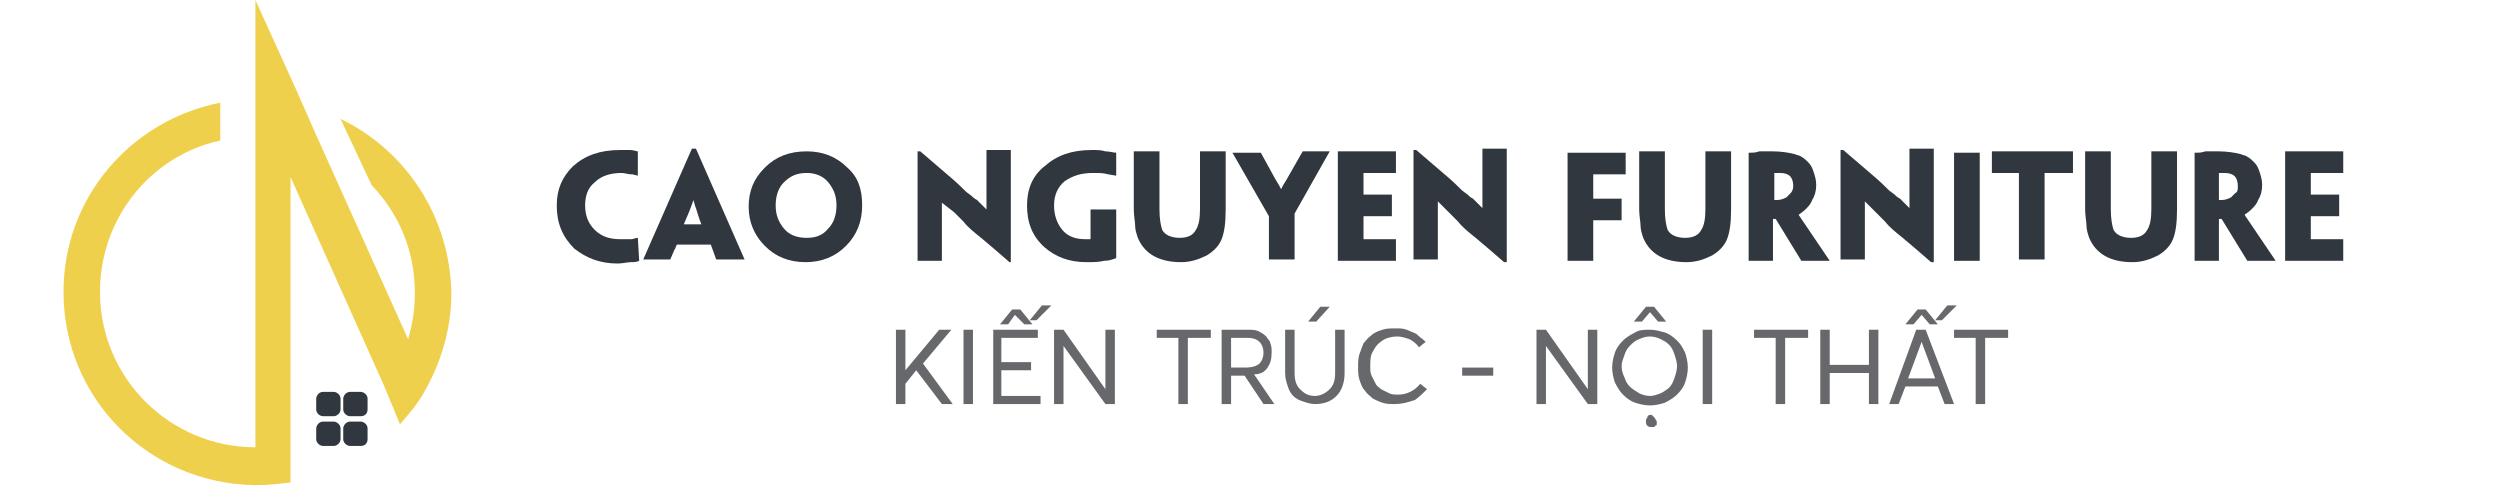
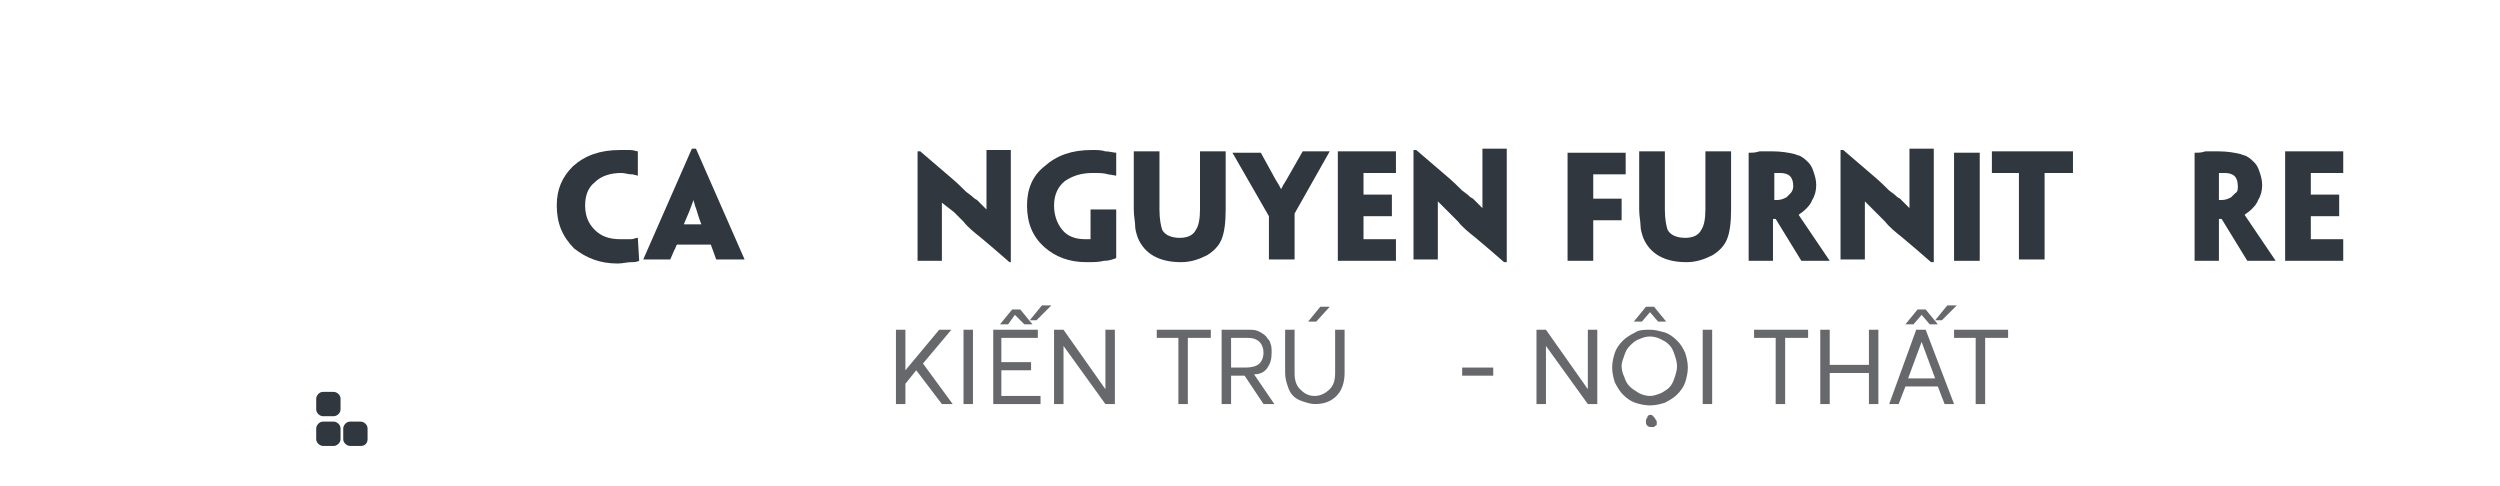
<svg xmlns="http://www.w3.org/2000/svg" id="Layer_1" x="0px" y="0px" viewBox="0 0 185 36" style="enable-background:new 0 0 185 36;" xml:space="preserve">
  <style type="text/css">	.st0{fill:#30373E;}	.st1{fill:#67686B;}	.st2{fill:#EFD04C;}</style>
  <g>
    <g>
      <path class="st0" d="M41.2,15.2c0-1.2,0.4-2.1,1.2-2.9c0.9-0.8,2-1.2,3.5-1.2c0.2,0,0.4,0,0.7,0s0.5,0.1,0.6,0.1V13l-0.4-0.1   c0,0,0,0-0.1,0c-0.2,0-0.5-0.1-0.7-0.1c-0.8,0-1.5,0.2-2,0.7c-0.5,0.4-0.7,1-0.7,1.7s0.2,1.3,0.7,1.8s1.1,0.7,1.9,0.7h0.2   c0.1,0,0.2,0,0.2,0c0.2,0,0.3,0,0.4,0c0.2,0,0.3-0.1,0.5-0.1l0,0l0.1,1.7c-0.2,0.1-0.4,0.1-0.6,0.1c-0.3,0-0.6,0.1-1,0.1   c-1.3,0-2.3-0.4-3.2-1.1C41.6,17.5,41.2,16.5,41.2,15.2L41.2,15.2z" />
      <path class="st0" d="M50.1,18.1c-0.1,0.1-0.1,0.3-0.2,0.4l-0.3,0.7l0,0h-2l0,0l3.6-8.2h0.3l3.6,8.2l0,0H53l0,0l-0.4-1.1H50.1z    M51.9,16.6L51.9,16.6c-0.2-0.5-0.3-0.9-0.4-1.2c-0.1-0.2-0.1-0.4-0.2-0.6l0,0c0,0.1-0.1,0.3-0.2,0.6c-0.1,0.3-0.3,0.7-0.5,1.2   l0,0H51.9z" />
-       <path class="st0" d="M63.8,15.2c0,1.2-0.4,2.2-1.2,3c-0.8,0.8-1.8,1.2-3,1.2s-2.2-0.4-3-1.2c-0.8-0.8-1.2-1.8-1.2-2.9   c0-1.2,0.4-2.1,1.2-2.9c0.8-0.8,1.8-1.2,3.1-1.2c1.2,0,2.2,0.4,3,1.2C63.5,13.1,63.8,14,63.8,15.2L63.8,15.2z M61.9,15.2   c0-0.7-0.2-1.2-0.6-1.7c-0.4-0.5-1-0.7-1.6-0.7c-0.7,0-1.2,0.2-1.7,0.7c-0.4,0.4-0.6,1-0.6,1.7s0.2,1.2,0.6,1.7   c0.4,0.5,1,0.7,1.7,0.7s1.2-0.2,1.6-0.7C61.7,16.5,61.9,15.9,61.9,15.2L61.9,15.2z" />
      <path class="st0" d="M74.9,19.4h-0.2c-0.8-0.7-1.5-1.3-2.1-1.8c-0.5-0.4-1-0.8-1.3-1.2l-0.7-0.7L69.7,15l0,0v0.5v3.8h-1.8v-8.1   h0.2l2.1,1.8c0.6,0.5,1,0.9,1.3,1.2l0.4,0.3c0.1,0.1,0.2,0.2,0.4,0.3c0.3,0.3,0.5,0.5,0.7,0.7l0,0c0-0.2,0-0.5,0-0.7v-3.7h1.8v8.3   H74.9z" />
      <path class="st0" d="M76,15.2c0-1.2,0.4-2.2,1.3-2.9c0.9-0.8,2-1.2,3.5-1.2c0.4,0,0.7,0,1,0.1c0.3,0,0.6,0.1,0.8,0.1V12   c0,0.3,0,0.6,0,1L82,12.9c-0.3-0.1-0.7-0.1-1.1-0.1c-0.9,0-1.5,0.2-2.1,0.6c-0.5,0.4-0.8,1-0.8,1.8c0,0.7,0.2,1.3,0.6,1.8   s1,0.7,1.7,0.7h0.2h0.2v-2.2h1.9v3.6c-0.3,0.1-0.5,0.2-0.9,0.2c-0.4,0.1-0.8,0.1-1.3,0.1c-1.3,0-2.3-0.4-3.1-1.1   C76.4,17.5,76,16.5,76,15.2L76,15.2z" />
      <path class="st0" d="M83.9,11.2h1.9v4.3c0,0.7,0.1,1.2,0.2,1.5c0.2,0.4,0.7,0.6,1.3,0.6c0.6,0,1-0.2,1.2-0.6   c0.2-0.3,0.3-0.8,0.3-1.5v-4.3h1.9v4.3c0,1-0.1,1.7-0.3,2.2c-0.2,0.5-0.6,0.9-1.1,1.2c-0.6,0.3-1.2,0.5-1.9,0.5   c-1.6,0-2.7-0.6-3.2-1.8C84.1,17.3,84,17,84,16.7s-0.1-0.7-0.1-1.2C83.9,15.5,83.9,11.2,83.9,11.2z" />
      <path class="st0" d="M95.8,15.8v3.4h-1.9V16l-2.7-4.7l0,0h2.1l0,0l1.1,2c0.2,0.3,0.3,0.5,0.4,0.7l0,0c0.1-0.2,0.2-0.4,0.4-0.7   l1.2-2.1l0,0h2l0,0L95.8,15.8z" />
      <path class="st0" d="M99,11.2h4.3v1.6h-2.4v1.6h2.1V16h-2.1v1.7h2.4v1.6H99V11.2z" />
      <path class="st0" d="M111.5,19.4h-0.2c-0.8-0.7-1.5-1.3-2.1-1.8c-0.5-0.4-1-0.8-1.3-1.2l-0.7-0.7l-0.8-0.8l0,0v0.5v3.8h-1.8v-8.1   h0.2l2.1,1.8c0.6,0.5,1,0.9,1.3,1.2l0.4,0.3c0.1,0.1,0.2,0.2,0.4,0.3c0.3,0.3,0.5,0.5,0.7,0.7l0,0c0-0.2,0-0.5,0-0.7V11h1.8V19.4z   " />
      <path class="st0" d="M117.9,14.7h2.1v1.6h-2.1v3H116v-8h4.3v1.6h-2.4V14.7z" />
      <path class="st0" d="M121.3,11.2h1.9v4.3c0,0.7,0.1,1.2,0.2,1.5c0.2,0.4,0.7,0.6,1.3,0.6c0.6,0,1-0.2,1.2-0.6   c0.2-0.3,0.3-0.8,0.3-1.5v-4.3h1.9v4.3c0,1-0.1,1.7-0.3,2.2s-0.6,0.9-1.1,1.2c-0.6,0.3-1.2,0.5-1.9,0.5c-1.6,0-2.7-0.6-3.2-1.8   c-0.1-0.3-0.2-0.6-0.2-0.9s-0.1-0.7-0.1-1.2C121.3,15.5,121.3,11.2,121.3,11.2z" />
      <path class="st0" d="M129.5,11.3c0.2,0,0.4,0,0.7-0.1c0.3,0,0.6,0,1,0c0.6,0,1.2,0.1,1.6,0.2c0.2,0.1,0.4,0.1,0.5,0.2   c0.2,0.1,0.4,0.3,0.5,0.4c0.2,0.2,0.3,0.4,0.4,0.7c0.1,0.3,0.2,0.6,0.2,1s-0.1,0.8-0.3,1.1c-0.1,0.3-0.3,0.5-0.5,0.7   s-0.4,0.3-0.5,0.4l0,0l2.3,3.4l0,0h-2.1l-1.9-3.1h-0.2v3.1h-1.8v-8C129.4,11.3,129.5,11.3,129.5,11.3z M132.7,13.8   c0-0.7-0.3-1-1-1h-0.4v2h0.1h0.1c0.3,0,0.5-0.1,0.7-0.2c0.1-0.1,0.2-0.2,0.3-0.3C132.6,14.2,132.7,14,132.7,13.8L132.7,13.8z" />
      <path class="st0" d="M143.1,19.4h-0.2c-0.8-0.7-1.5-1.3-2.1-1.8c-0.5-0.4-1-0.8-1.3-1.2l-0.7-0.7l-0.8-0.8l0,0v0.5v3.8h-1.8v-8.1   h0.2l2.1,1.8c0.6,0.5,1,0.9,1.3,1.2l0.4,0.3c0.1,0.1,0.2,0.2,0.4,0.3c0.3,0.3,0.5,0.5,0.7,0.7l0,0c0-0.2,0-0.5,0-0.7V11h1.8   L143.1,19.4L143.1,19.4z" />
      <path class="st0" d="M146.5,19.3h-1.9v-8h1.9V19.3z" />
      <path class="st0" d="M149.5,12.8h-2.1v-1.6h6v1.6h-2.1v6.4h-1.9v-6.4C149.4,12.8,149.5,12.8,149.5,12.8z" />
-       <path class="st0" d="M154.3,11.2h1.9v4.3c0,0.7,0.1,1.2,0.2,1.5c0.2,0.4,0.7,0.6,1.3,0.6s1-0.2,1.2-0.6c0.2-0.3,0.3-0.8,0.3-1.5   v-4.3h1.9v4.3c0,1-0.1,1.7-0.3,2.2s-0.6,0.9-1.1,1.2c-0.6,0.3-1.2,0.5-1.9,0.5c-1.6,0-2.7-0.6-3.2-1.8c-0.1-0.3-0.2-0.6-0.2-0.9   s-0.1-0.7-0.1-1.2L154.3,11.2L154.3,11.2z" />
      <path class="st0" d="M162.5,11.3c0.2,0,0.4,0,0.7-0.1c0.3,0,0.6,0,1,0c0.6,0,1.2,0.1,1.6,0.2c0.2,0.1,0.4,0.1,0.5,0.2   c0.2,0.1,0.4,0.3,0.5,0.4c0.2,0.2,0.3,0.4,0.4,0.7c0.1,0.3,0.2,0.6,0.2,1s-0.1,0.8-0.3,1.1c-0.1,0.3-0.3,0.5-0.5,0.7   s-0.4,0.3-0.5,0.4l0,0l2.3,3.4l0,0h-2.1l-1.9-3.1h-0.2v3.1h-1.8v-8C162.4,11.3,162.5,11.3,162.5,11.3z M165.6,13.8   c0-0.7-0.3-1-1-1h-0.4v2h0.1h0.1c0.3,0,0.5-0.1,0.7-0.2c0.1-0.1,0.2-0.2,0.3-0.3C165.6,14.2,165.6,14,165.6,13.8L165.6,13.8z" />
      <path class="st0" d="M169.1,11.2h4.3v1.6H171v1.6h2.1V16H171v1.7h2.4v1.6h-4.3L169.1,11.2L169.1,11.2z" />
    </g>
    <g>
      <g>
        <path class="st1" d="M67.8,27.4L67.8,27.4l-0.8,1v1.5h-0.7v-5.5H67v3l0,0l2.5-3h0.9l-2.1,2.5l2.2,3h-0.8L67.8,27.4z" />
        <path class="st1" d="M71.3,29.9v-5.5H72v5.5H71.3z" />
        <path class="st1" d="M74.1,27.5v1.8H77v0.6h-3.5v-5.5h3.3V25h-2.7v1.8h2.2v0.6h-2.2C74.1,27.4,74.1,27.5,74.1,27.5z M75.1,23.3    L74.6,24H74l0.9-1.1h0.6l0.9,1.1h-0.6L75.1,23.3L75.1,23.3z M77.8,22.6l-1.1,1.1h-0.5l0.9-1.1H77.8z" />
        <path class="st1" d="M81.8,24.4h0.7v5.5h-0.7l-3.1-4.3l0,0v4.3H78v-5.5h0.7l3.1,4.4l0,0C81.8,28.8,81.8,24.4,81.8,24.4z" />
        <path class="st1" d="M87.2,29.9V25h-1.6v-0.6h4V25h-1.7v4.9H87.2z" />
        <path class="st1" d="M94.3,29.9h-0.8l-1.4-2.1h-1v2.1h-0.7v-5.5h1.9c0.3,0,0.6,0,0.8,0.1c0.2,0.1,0.4,0.2,0.6,0.4    c0.1,0.2,0.3,0.3,0.3,0.5c0.1,0.2,0.1,0.4,0.1,0.7c0,0.5-0.1,0.8-0.3,1.1s-0.5,0.5-1,0.5l0,0L94.3,29.9z M91.1,25v2.2h1.1    c0.4,0,0.8-0.1,1-0.3c0.2-0.2,0.3-0.5,0.3-0.8s-0.1-0.6-0.3-0.8C93,25.1,92.7,25,92.3,25H91.1z" />
        <path class="st1" d="M97.3,29.9c-0.3,0-0.6-0.1-0.9-0.2s-0.5-0.2-0.7-0.4c-0.2-0.2-0.3-0.4-0.4-0.7c-0.1-0.3-0.2-0.6-0.2-1v-3.2    h0.7v3.2c0,0.5,0.1,0.9,0.4,1.2c0.3,0.3,0.6,0.5,1.1,0.5c0.4,0,0.8-0.2,1.1-0.5c0.3-0.3,0.4-0.7,0.4-1.2v-3.2h0.7v3.2    c0,0.7-0.2,1.3-0.6,1.7S98,29.9,97.3,29.9z M96.8,23.8l0.9-1.1h0.7l-1,1.1H96.8z" />
-         <path class="st1" d="M103.2,29.9c-0.3,0-0.6,0-0.9-0.1s-0.5-0.2-0.7-0.3c-0.2-0.2-0.4-0.3-0.6-0.6c-0.2-0.2-0.3-0.5-0.4-0.8    s-0.1-0.6-0.1-1c0-0.3,0-0.6,0.1-0.9s0.2-0.5,0.3-0.8c0.2-0.2,0.3-0.4,0.6-0.6c0.2-0.2,0.5-0.3,0.8-0.4s0.6-0.1,1-0.1    c0.3,0,0.5,0,0.8,0.1c0.2,0.1,0.5,0.2,0.7,0.3c0.2,0.2,0.5,0.4,0.7,0.6l-0.5,0.4c-0.2-0.3-0.5-0.5-0.7-0.6    c-0.3-0.1-0.6-0.2-0.9-0.2c-0.4,0-0.8,0.1-1.1,0.3c-0.3,0.2-0.5,0.4-0.7,0.8c-0.2,0.3-0.2,0.7-0.2,1.1c0,0.3,0,0.5,0.1,0.7    s0.2,0.4,0.3,0.6c0.1,0.2,0.3,0.3,0.4,0.4c0.2,0.1,0.4,0.2,0.6,0.3c0.2,0.1,0.4,0.1,0.7,0.1c0.6,0,1.2-0.3,1.6-0.8l0.5,0.4    c-0.3,0.3-0.6,0.6-0.9,0.8C104.1,29.8,103.7,29.9,103.2,29.9z" />
        <path class="st1" d="M108.2,27.8v-0.6h2.3v0.6H108.2z" />
        <path class="st1" d="M117.5,24.4h0.7v5.5h-0.7l-3.1-4.3l0,0v4.3h-0.7v-5.5h0.7l3.1,4.4l0,0V24.4z" />
        <path class="st1" d="M122.1,24.4c0.4,0,0.7,0.1,1.1,0.2c0.3,0.1,0.6,0.3,0.9,0.6s0.4,0.5,0.6,0.9c0.1,0.3,0.2,0.7,0.2,1.1    s-0.1,0.8-0.2,1.1c-0.1,0.3-0.3,0.6-0.6,0.9c-0.2,0.2-0.5,0.4-0.9,0.6c-0.3,0.1-0.7,0.2-1.1,0.2s-0.8-0.1-1.1-0.2    c-0.3-0.1-0.6-0.3-0.9-0.6c-0.2-0.2-0.4-0.5-0.6-0.9c-0.1-0.3-0.2-0.7-0.2-1.1s0.1-0.8,0.2-1.1c0.1-0.3,0.3-0.6,0.6-0.9    c0.2-0.2,0.5-0.4,0.9-0.6C121.3,24.4,121.7,24.4,122.1,24.4z M122.1,29.3c0.3,0,0.5-0.1,0.8-0.2c0.2-0.1,0.5-0.3,0.6-0.4    c0.2-0.2,0.3-0.4,0.4-0.7c0.1-0.3,0.2-0.6,0.2-0.9s-0.1-0.6-0.2-0.9s-0.2-0.5-0.4-0.7c-0.2-0.2-0.4-0.3-0.6-0.4s-0.5-0.2-0.8-0.2    s-0.6,0.1-0.8,0.2c-0.3,0.1-0.5,0.3-0.7,0.5s-0.3,0.4-0.4,0.7s-0.2,0.5-0.2,0.8s0.1,0.6,0.2,0.8c0.1,0.3,0.2,0.5,0.4,0.7    s0.4,0.3,0.7,0.5C121.5,29.2,121.8,29.3,122.1,29.3z M122.1,23.1l-0.6,0.7h-0.6l0.9-1.1h0.6l0.9,1.1h-0.6L122.1,23.1L122.1,23.1z     M122.1,30.7c0.1,0,0.2,0,0.2,0.1c0.1,0,0.1,0.1,0.2,0.2c0,0.1,0.1,0.1,0.1,0.2s0,0.1,0,0.2s-0.1,0.1-0.1,0.1l-0.1,0.1    c-0.1,0-0.1,0-0.2,0s-0.2,0-0.3-0.1c-0.1-0.1-0.1-0.2-0.1-0.3c0-0.1,0-0.2,0.1-0.3C121.9,30.8,122,30.7,122.1,30.7z" />
        <path class="st1" d="M126,29.9v-5.5h0.7v5.5H126z" />
        <path class="st1" d="M131.4,29.9V25h-1.6v-0.6h4V25h-1.7v4.9H131.4z" />
        <path class="st1" d="M134.7,29.9v-5.5h0.7V27h2.9v-2.6h0.7v5.5h-0.7v-2.3h-2.9v2.3H134.7z" />
        <path class="st1" d="M141.8,24.4h0.7l2.1,5.5h-0.7l-0.5-1.3H141l-0.5,1.3h-0.7L141.8,24.4z M142.2,23.3l-0.6,0.7H141l0.9-1.1h0.6    l0.9,1.1h-0.6L142.2,23.3L142.2,23.3z M141.2,28h2l-1-2.7l0,0L141.2,28z M144.8,22.6l-1.1,1.1h-0.5l0.9-1.1H144.8z" />
        <path class="st1" d="M146.2,29.9V25h-1.6v-0.6h4V25h-1.7v4.9H146.2z" />
      </g>
    </g>
  </g>
-   <path class="st2" d="M33.4,21.7c-0.1-5.7-3.4-10.6-8.2-12.9l2.3,4.9c2,2.1,3.2,4.8,3.2,8c0,1.2-0.2,2.4-0.5,3.4l-6.8-15.1l-1.5-3.4 l-3-6.6v6.3v2.8v23.9v0.1C12.6,33.1,7.4,28,7.4,21.6c0-5.5,3.8-10.1,8.9-11.2V7.6c-6.6,1.3-11.6,7-11.6,14c0,7.9,6.3,14.2,14.2,14.3 v0h0.1c0.9,0,1.7-0.1,2.5-0.2v-2.9V13.1l6.9,15.4l1.2,2.9c0.6-0.7,1.3-1.5,1.8-2.4l0,0C32.6,26.9,33.4,24.4,33.4,21.7z" />
  <path class="st0" d="M24.7,30.8h-0.8c-0.2,0-0.5-0.2-0.5-0.5v-0.8c0-0.2,0.2-0.5,0.5-0.5h0.8c0.2,0,0.5,0.2,0.5,0.5v0.8 C25.2,30.6,24.9,30.8,24.7,30.8z" />
-   <path class="st0" d="M26.7,30.8h-0.8c-0.2,0-0.5-0.2-0.5-0.5v-0.8c0-0.2,0.2-0.5,0.5-0.5h0.8c0.2,0,0.5,0.2,0.5,0.5v0.8 C27.2,30.6,27,30.8,26.7,30.8z" />
  <path class="st0" d="M24.7,33h-0.8c-0.2,0-0.5-0.2-0.5-0.5v-0.8c0-0.2,0.2-0.5,0.5-0.5h0.8c0.2,0,0.5,0.2,0.5,0.5v0.8 C25.2,32.8,24.9,33,24.7,33z" />
  <path class="st0" d="M26.7,33h-0.8c-0.2,0-0.5-0.2-0.5-0.5v-0.8c0-0.2,0.2-0.5,0.5-0.5h0.8c0.2,0,0.5,0.2,0.5,0.5v0.8 C27.2,32.8,27,33,26.7,33z" />
</svg>